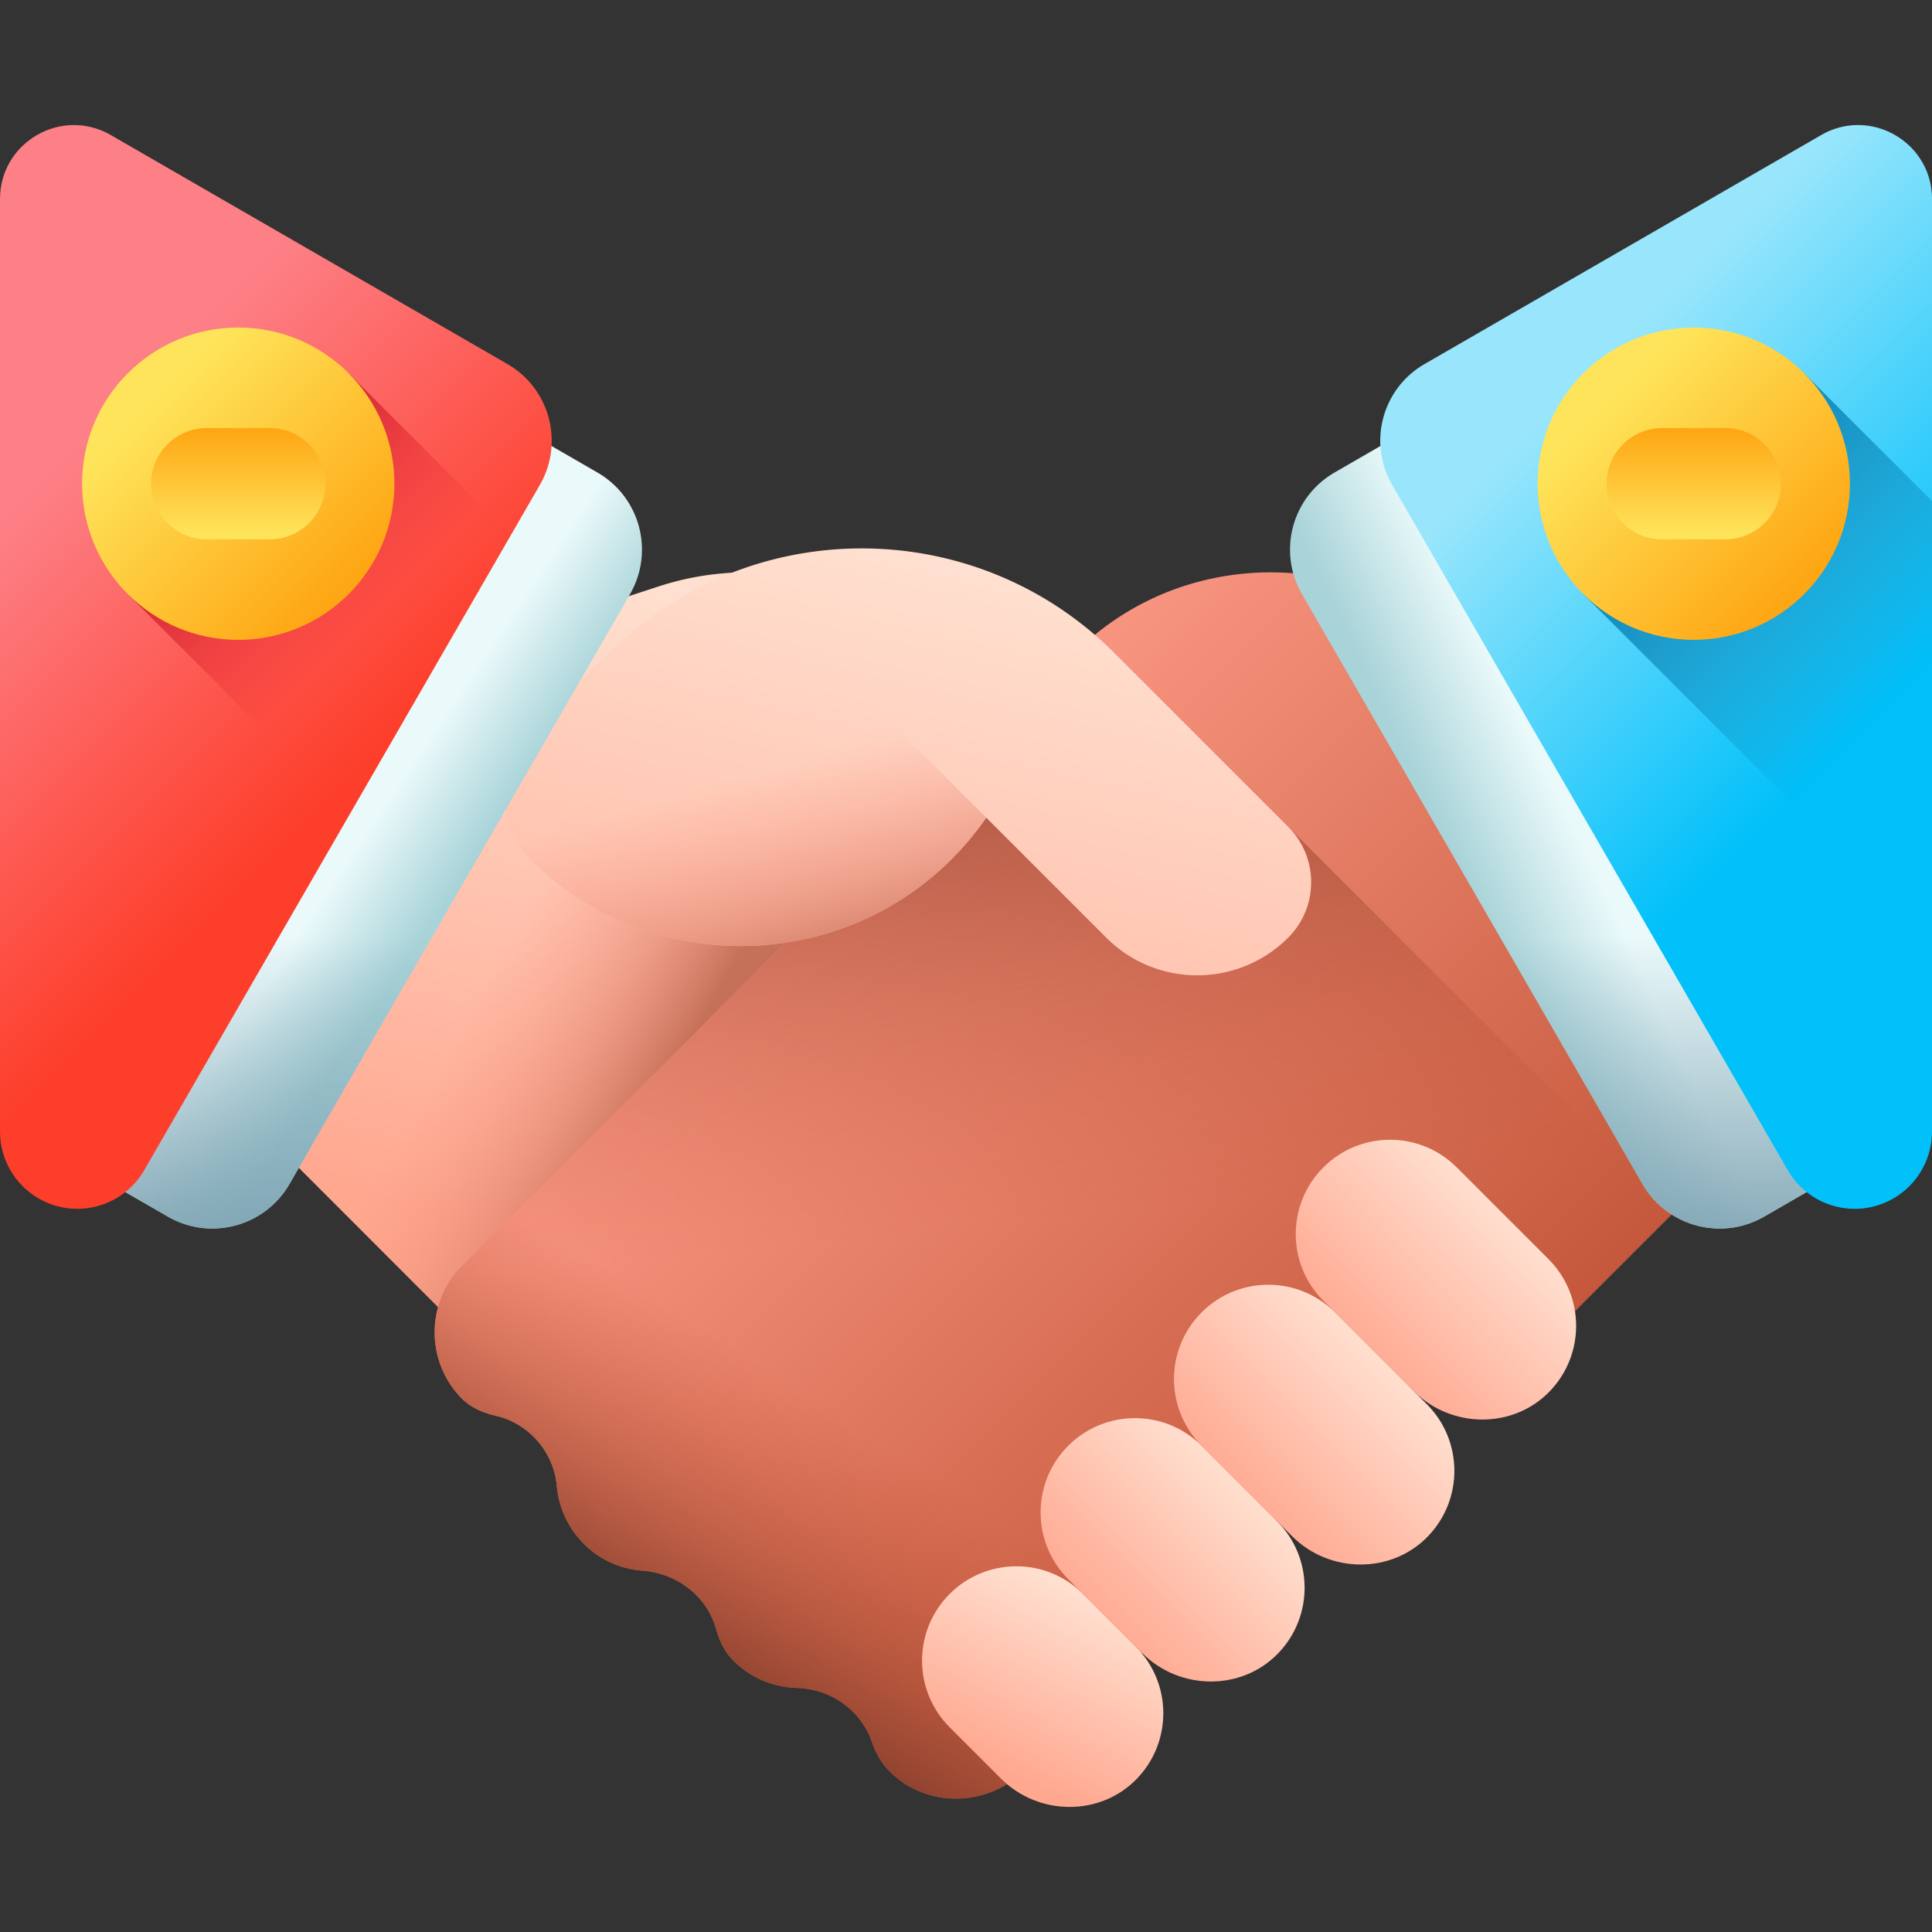
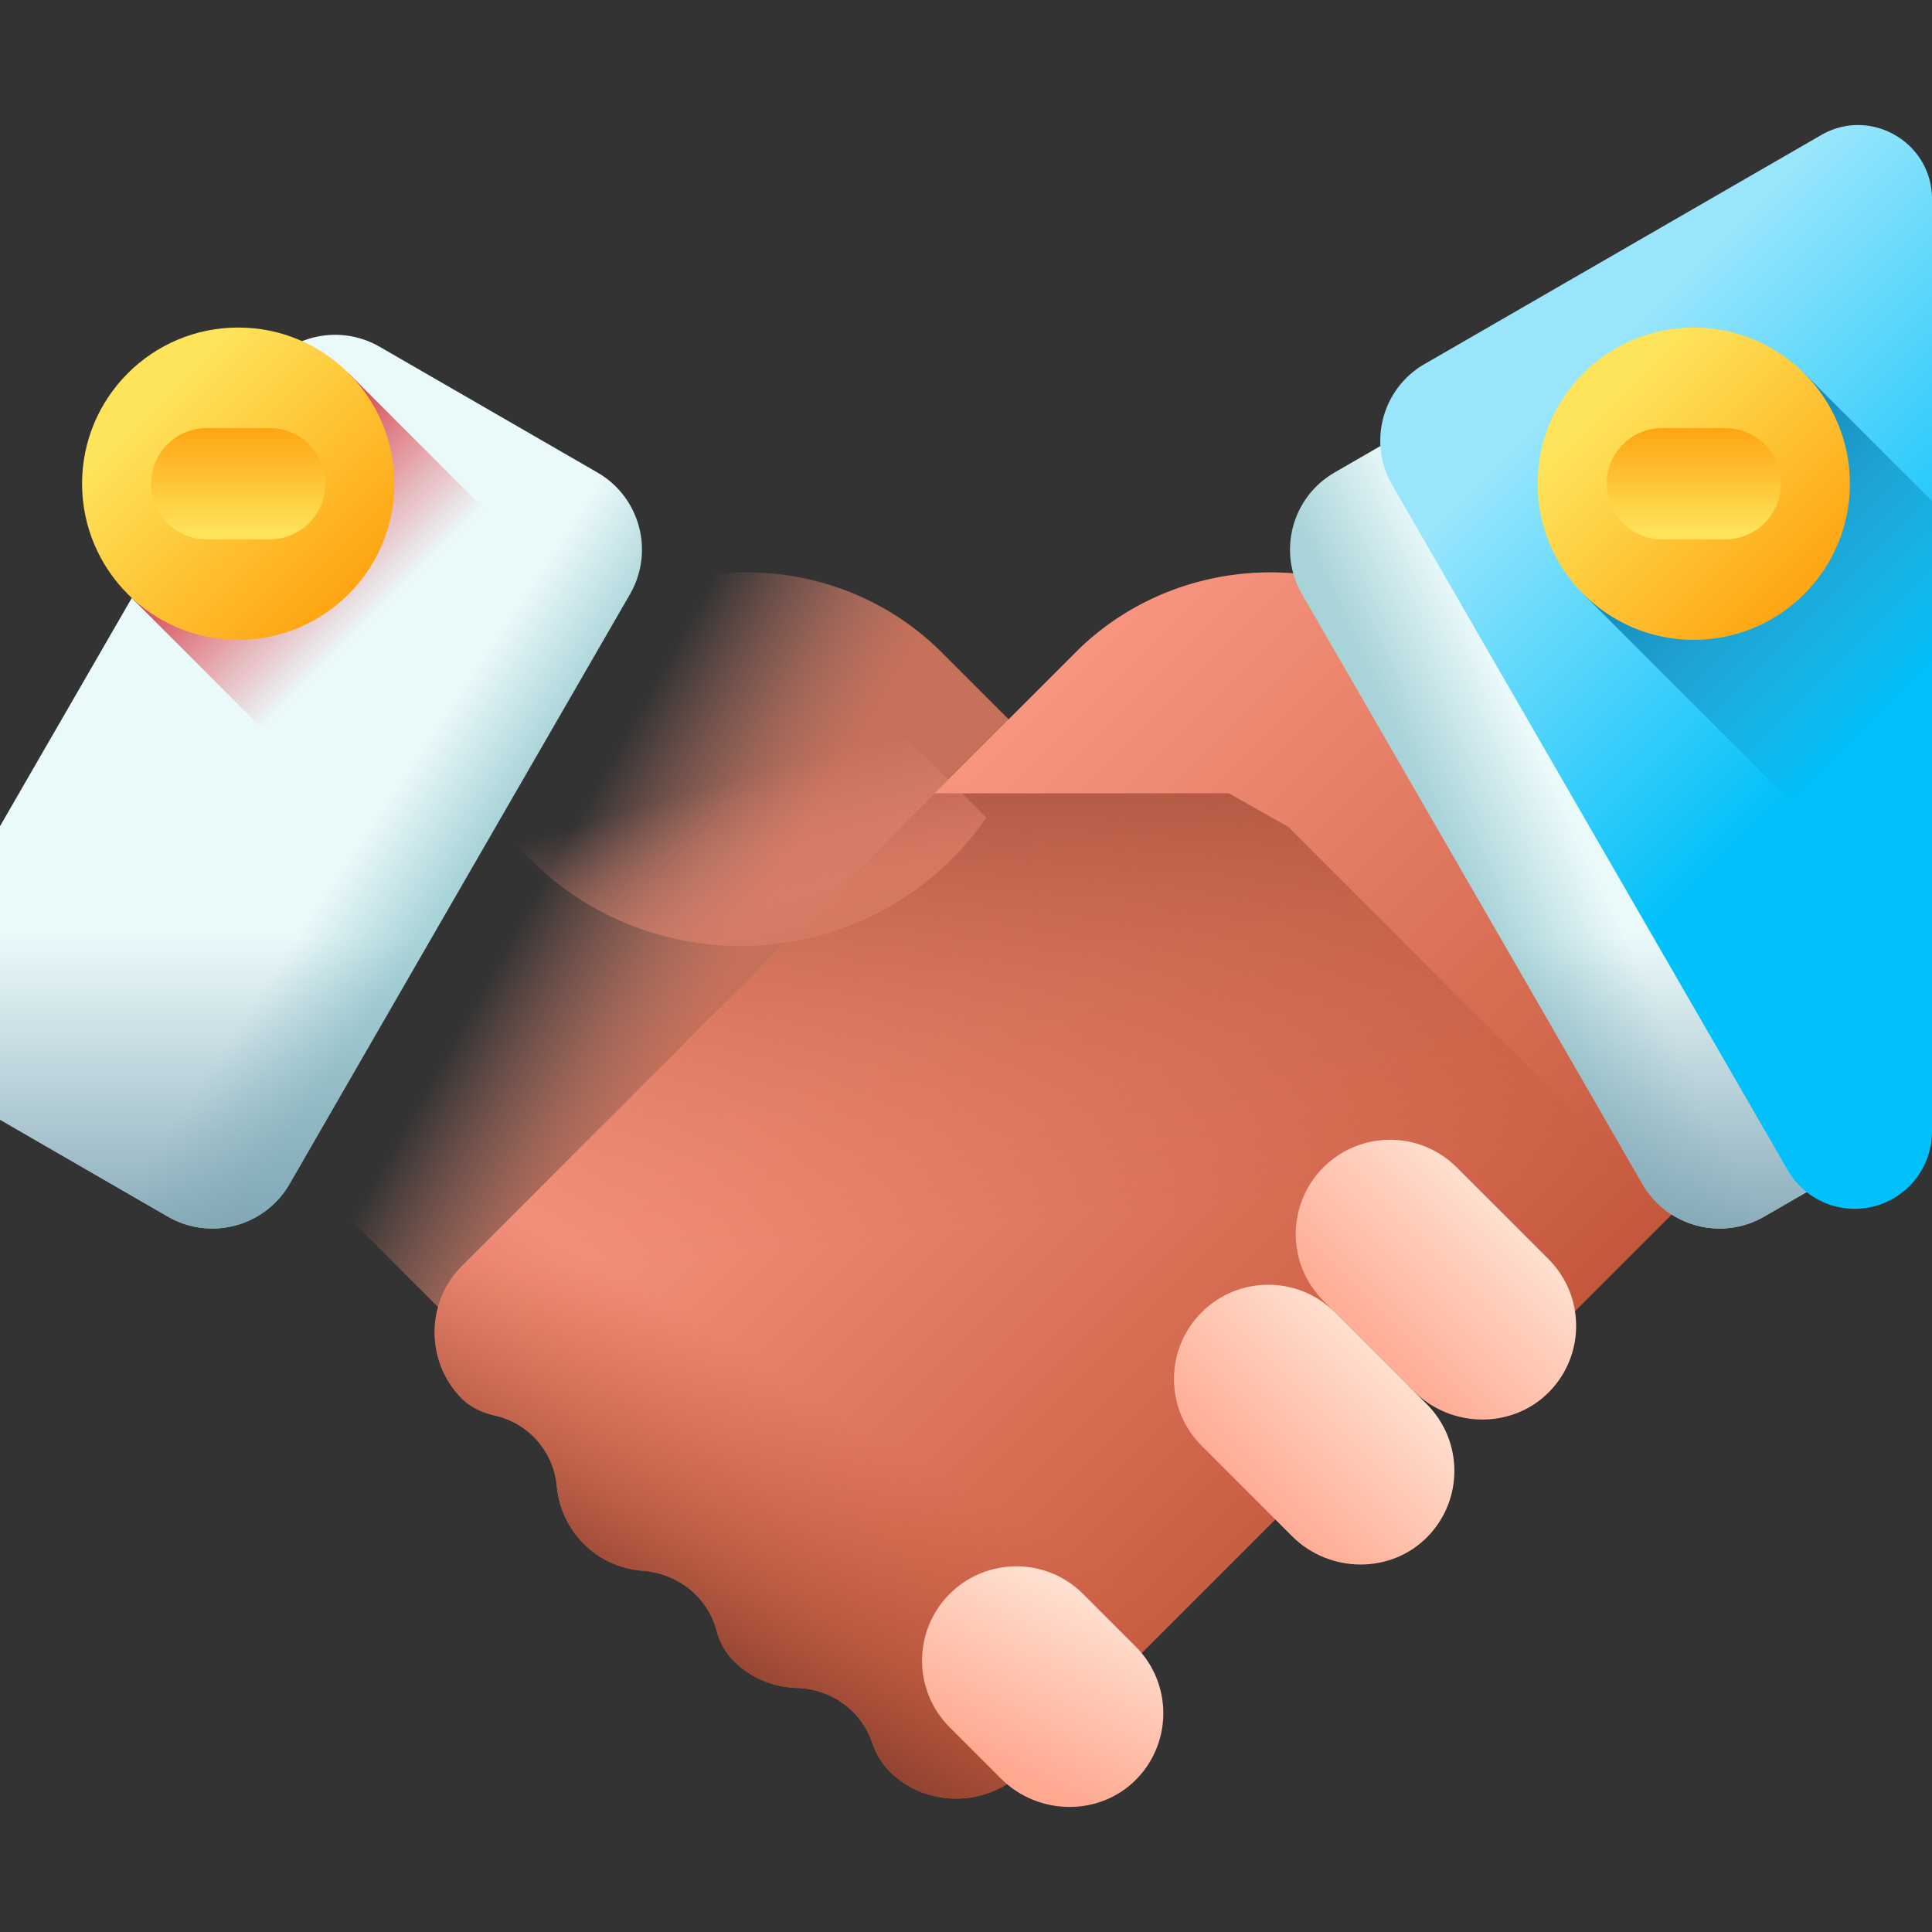
<svg xmlns="http://www.w3.org/2000/svg" xmlns:xlink="http://www.w3.org/1999/xlink" version="1.1" width="512" height="512" x="0" y="0" viewBox="0 0 510 510" style="enable-background:new 0 0 512 512" xml:space="preserve" class="">
  <rect x="0" y="0" width="510" height="510" fill="#333333" stroke="none" />
  <g>
    <linearGradient id="a">
      <stop offset="0" stop-color="#ffdfcf" />
      <stop offset="1" stop-color="#ffa78f" />
    </linearGradient>
    <linearGradient xlink:href="#a" id="f" x1="145.568" x2="237.259" y1="231.969" y2="378.284" gradientTransform="rotate(45 255.066 254.972)" gradientUnits="userSpaceOnUse" />
    <linearGradient id="b">
      <stop offset="0" stop-color="#f89580" stop-opacity="0" />
      <stop offset=".26" stop-color="#f2917c" stop-opacity=".261" />
      <stop offset=".595" stop-color="#e2856f" stop-opacity=".597" />
      <stop offset=".971" stop-color="#c8725b" stop-opacity=".974" />
      <stop offset=".997" stop-color="#c5715a" />
    </linearGradient>
    <linearGradient xlink:href="#b" id="g" x1="161.486" x2="214.544" y1="323.712" y2="308.856" gradientTransform="rotate(45 255.066 254.972)" gradientUnits="userSpaceOnUse" />
    <linearGradient id="h" x1="228.914" x2="385.089" y1="226.719" y2="382.895" gradientUnits="userSpaceOnUse">
      <stop offset="0" stop-color="#f89580" />
      <stop offset="1" stop-color="#c4573a" />
    </linearGradient>
    <linearGradient id="i" x1="277.074" x2="263.176" y1="322.549" y2="163.599" gradientUnits="userSpaceOnUse">
      <stop offset="0" stop-color="#c4573a" stop-opacity="0" />
      <stop offset="1" stop-color="#883f2e" />
    </linearGradient>
    <linearGradient id="j" x1="225.863" x2="184.171" y1="376.405" y2="442.417" gradientUnits="userSpaceOnUse">
      <stop offset="0" stop-color="#c4573a" stop-opacity="0" />
      <stop offset=".243" stop-color="#bb5438" stop-opacity=".243" />
      <stop offset=".629" stop-color="#a44b33" stop-opacity=".629" />
      <stop offset="1" stop-color="#883f2e" />
    </linearGradient>
    <linearGradient xlink:href="#a" id="k" x1="395.395" x2="412.181" y1="350.796" y2="399.179" gradientTransform="rotate(45 255.066 254.972)" gradientUnits="userSpaceOnUse" />
    <linearGradient xlink:href="#a" id="l" x1="3350.369" x2="3405.031" y1="-3087.779" y2="-3087.779" gradientTransform="rotate(135 1118.127 -1974.388)" gradientUnits="userSpaceOnUse" />
    <linearGradient xlink:href="#a" id="m" x1="3250.789" x2="3305.45" y1="-3086.504" y2="-3086.504" gradientTransform="rotate(135 1118.127 -1974.388)" gradientUnits="userSpaceOnUse" />
    <linearGradient xlink:href="#a" id="n" x1="3300.577" x2="3355.239" y1="-3090.838" y2="-3090.838" gradientTransform="rotate(135 1118.127 -1974.388)" gradientUnits="userSpaceOnUse" />
    <linearGradient xlink:href="#a" id="o" x1="182.918" x2="289.411" y1="182.438" y2="352.373" gradientTransform="rotate(45 255.066 254.972)" gradientUnits="userSpaceOnUse" />
    <linearGradient xlink:href="#b" id="p" x1="177.066" x2="228.613" y1="263.177" y2="291.499" gradientTransform="rotate(45 255.066 254.972)" gradientUnits="userSpaceOnUse" />
    <linearGradient id="c">
      <stop offset="0" stop-color="#eaf9fa" />
      <stop offset="1" stop-color="#a8d3d8" />
    </linearGradient>
    <linearGradient xlink:href="#c" id="q" x1="414.672" x2="386.466" y1="217.526" y2="231.202" gradientUnits="userSpaceOnUse" />
    <linearGradient id="d">
      <stop offset="0" stop-color="#7ca1b1" stop-opacity="0" />
      <stop offset="1" stop-color="#7ca1b1" />
    </linearGradient>
    <linearGradient xlink:href="#d" id="r" x1="453.119" x2="453.119" y1="247.425" y2="335.795" gradientUnits="userSpaceOnUse" />
    <linearGradient id="s" x1="415.488" x2="498.827" y1="101.692" y2="185.03" gradientUnits="userSpaceOnUse">
      <stop offset="0" stop-color="#99e6fc" />
      <stop offset="1" stop-color="#01c0fa" />
    </linearGradient>
    <linearGradient id="t" x1="503.098" x2="438.87" y1="183.669" y2="119.441" gradientUnits="userSpaceOnUse">
      <stop offset="0" stop-color="#017bae" stop-opacity="0" />
      <stop offset="1" stop-color="#017bae" />
    </linearGradient>
    <linearGradient id="e">
      <stop offset="0" stop-color="#fee45a" />
      <stop offset="1" stop-color="#fea613" />
    </linearGradient>
    <linearGradient xlink:href="#e" id="u" x1="425.228" x2="475.144" y1="105.799" y2="155.715" gradientUnits="userSpaceOnUse" />
    <linearGradient xlink:href="#e" id="v" x1="447.112" x2="447.112" y1="141.169" y2="113.303" gradientUnits="userSpaceOnUse" />
    <linearGradient xlink:href="#c" id="w" x1="95.729" x2="118.807" y1="221.372" y2="236.757" gradientUnits="userSpaceOnUse" />
    <linearGradient xlink:href="#d" id="x" x1="56.881" x2="56.881" y1="247.425" y2="335.795" gradientUnits="userSpaceOnUse" />
    <linearGradient id="y" x1="2.226" x2="81.696" y1="136.303" y2="215.773" gradientUnits="userSpaceOnUse">
      <stop offset="0" stop-color="#fd8087" />
      <stop offset="1" stop-color="#fd3e2b" />
    </linearGradient>
    <linearGradient id="z" x1="98.418" x2="57.659" y1="163.212" y2="122.453" gradientUnits="userSpaceOnUse">
      <stop offset="0" stop-color="#e41f2d" stop-opacity="0" />
      <stop offset=".346" stop-color="#de1e2b" stop-opacity=".346" />
      <stop offset=".804" stop-color="#ce1b28" stop-opacity=".804" />
      <stop offset="1" stop-color="#c41926" />
    </linearGradient>
    <linearGradient xlink:href="#e" id="A" x1="41.005" x2="90.921" y1="105.799" y2="155.715" gradientUnits="userSpaceOnUse" />
    <linearGradient xlink:href="#e" id="B" x1="62.889" x2="62.889" y1="141.169" y2="113.303" gradientUnits="userSpaceOnUse" />
-     <path fill="url(#f)" d="M248.623 172.252a75.977 75.977 0 0 0-1.169-1.143c-19.5-18.648-47.866-24.702-73.516-16.33l-13.584 4.434a292.79 292.79 0 0 0-116.178 71.303c-11.891 11.891-11.891 31.169 0 43.06l89.193 89.193 12.059-12.059 28.573 28.573 140.827-140.827z" opacity="1" data-original="url(#f)" />
    <path fill="url(#g)" d="M248.623 172.252a75.977 75.977 0 0 0-1.169-1.143c-19.5-18.647-47.866-24.702-73.516-16.33l-13.584 4.434a292.79 292.79 0 0 0-116.178 71.303c-11.891 11.891-11.891 31.169 0 43.06l89.193 89.193 12.059-12.059 28.573 28.573 140.827-140.827z" opacity="1" data-original="url(#g)" />
    <path fill="url(#h)" d="M488.317 230.517a292.79 292.79 0 0 0-116.178-71.303l-13.584-4.434c-25.649-8.373-54.015-2.318-73.516 16.33-.403.385-163.019 162.984-163.019 162.984-9.603 9.603-9.723 25.106-.346 34.856 2.403 2.499 5.624 3.964 9.107 4.757 8.789 2 15.376 9.548 16.19 18.524a24.783 24.783 0 0 0 6.844 14.989c4.34 4.512 10.019 6.963 15.854 7.406 9.075.688 17.001 6.76 19.41 15.537.817 2.975 2.161 5.745 4.271 7.939 4.628 4.812 10.78 7.28 17.02 7.468 8.936.268 16.895 5.851 19.809 14.302.945 2.74 2.345 5.319 4.378 7.433 9.68 10.064 26.027 9.879 35.902.004l116.606-116.597 12.059 12.059 89.193-89.193c11.891-11.892 11.891-31.171 0-43.061z" opacity="1" data-original="url(#h)" />
    <path fill="url(#i)" d="m340.051 218.257-15.663-8.84h-77.672c-48.19 48.179-124.695 124.676-124.695 124.676-9.603 9.603-9.723 25.106-.346 34.856 2.403 2.499 5.624 3.964 9.107 4.757 8.789 2 15.376 9.548 16.19 18.524a24.783 24.783 0 0 0 6.844 14.989c4.34 4.512 10.019 6.963 15.854 7.406 9.075.688 17.001 6.76 19.41 15.537.817 2.975 2.161 5.745 4.271 7.939 4.628 4.812 10.78 7.28 17.02 7.468 8.936.268 16.895 5.851 19.809 14.302.945 2.74 2.345 5.319 4.378 7.433 9.68 10.064 26.027 9.879 35.902.004l116.606-116.597 12.059 12.059 42.72-42.72z" opacity="1" data-original="url(#i)" />
    <path fill="url(#j)" d="m209.113 247.013-87.093 87.081c-9.603 9.603-9.723 25.106-.346 34.856 2.403 2.499 5.624 3.964 9.107 4.757 8.789 2 15.376 9.548 16.19 18.524a24.783 24.783 0 0 0 6.844 14.989c4.34 4.512 10.019 6.963 15.854 7.406 9.075.688 17.001 6.76 19.41 15.537.817 2.975 2.161 5.745 4.271 7.939 4.628 4.812 10.78 7.28 17.02 7.468 8.936.268 16.895 5.851 19.809 14.302.945 2.74 2.345 5.319 4.378 7.433 9.68 10.064 26.027 9.879 35.902.004l79.478-79.472z" opacity="1" data-original="url(#j)" />
    <path fill="url(#k)" d="M300.14 469.508c9.378-9.749 9.257-25.253-.346-34.856l-13.897-13.897c-9.722-9.722-25.486-9.723-35.208 0-9.722 9.722-9.722 25.486 0 35.208l13.549 13.549c9.875 9.875 26.222 10.061 35.902-.004z" opacity="1" data-original="url(#k)" />
-     <path fill="url(#l)" d="m301.537 436.401-19.552-19.552c-9.722-9.722-9.723-25.486 0-35.208 9.722-9.722 25.486-9.722 35.208 0l19.899 19.899c9.603 9.603 9.723 25.106.346 34.856-9.68 10.065-26.027 9.88-35.901.005z" opacity="1" data-original="url(#l)" />
    <path fill="url(#m)" d="m373.213 367.249-23.878-23.878c-9.722-9.722-9.723-25.486 0-35.208 9.723-9.723 25.486-9.722 35.208 0l24.226 24.226c9.603 9.603 9.723 25.106.346 34.856-9.681 10.064-26.028 9.878-35.902.004z" opacity="1" data-original="url(#m)" />
    <path fill="url(#n)" d="m341.072 405.52-23.878-23.878c-9.722-9.722-9.723-25.486 0-35.208 9.723-9.723 25.486-9.722 35.208 0l24.226 24.226c9.603 9.603 9.723 25.106.346 34.856-9.681 10.064-26.028 9.878-35.902.004z" opacity="1" data-original="url(#n)" />
-     <path fill="url(#o)" d="m340.051 218.257-45.862-45.862c-36.842-36.842-96.571-36.842-133.412 0l.005.001-20.622 20.622c-9.42 9.42-9.42 24.726.053 34.083.19.19.384.374.573.563 30.777 29.815 80.355 29.339 110.578-1.029a78.877 78.877 0 0 0 8.988-10.785l.001-.002 31.665 31.664c13.264 13.264 34.769 13.264 48.033 0 8.079-8.078 8.079-21.176 0-29.255z" opacity="1" data-original="url(#o)" />
    <path fill="url(#p)" d="M251.363 226.628c-30.217 30.377-79.796 30.85-110.573 1.033-.192-.192-.385-.369-.577-.561-9.469-9.357-9.477-24.665-.056-34.086l20.7-20.7c10.014-9.981 21.701-17.247 34.158-21.806l65.336 65.336a77.835 77.835 0 0 1-8.988 10.784z" opacity="1" data-original="url(#p)" />
    <path fill="url(#q)" d="M510 218.096v77.478l-44.31 25.578c-11.244 6.488-25.617 2.641-32.117-8.603l-89.889-155.713c-6.487-11.244-2.641-25.617 8.603-32.104l57.49-33.194c11.244-6.5 25.629-2.641 32.117 8.603z" opacity="1" data-original="url(#q)" />
    <path fill="url(#r)" d="M510 218.096v77.478l-44.31 25.578c-11.244 6.488-25.617 2.641-32.117-8.603l-37.335-64.683 98.21-56.695z" opacity="1" data-original="url(#r)" />
    <path fill="url(#s)" d="m480.748 35.654-104.71 60.452c-11.17 6.449-14.997 20.732-8.548 31.902l104.435 180.886c5.634 9.759 18.113 13.103 27.872 7.469A20.404 20.404 0 0 0 510 298.692V52.543c0-15.012-16.251-24.395-29.252-16.889z" opacity="1" data-original="url(#s)" />
    <path fill="url(#t)" d="m510 132.274-33.74-33.74-58.297 58.297L510 248.868z" opacity="1" data-original="url(#t)" />
    <circle cx="447.112" cy="127.682" r="41.222" fill="url(#u)" opacity="1" data-original="url(#u)" />
    <path fill="url(#v)" d="M455.43 113.003h-16.637c-8.107 0-14.68 6.572-14.68 14.68s6.572 14.68 14.68 14.68h16.637c8.107 0 14.68-6.572 14.68-14.68s-6.572-14.68-14.68-14.68z" opacity="1" data-original="url(#v)" />
    <path fill="url(#w)" d="M166.316 156.837 76.427 312.55c-6.5 11.244-20.873 15.091-32.117 8.603L0 295.575v-77.478l68.106-117.955c6.487-11.244 20.873-15.103 32.117-8.603l57.49 33.194c11.244 6.487 15.091 20.86 8.603 32.104z" opacity="1" data-original="url(#w)" />
    <path fill="url(#x)" d="M113.762 247.867 76.427 312.55c-6.5 11.244-20.873 15.091-32.117 8.603L0 295.575v-77.478l15.552-26.924z" opacity="1" data-original="url(#x)" />
-     <path fill="url(#y)" d="M133.962 96.106 29.252 35.654C16.251 28.148 0 37.531 0 52.543v246.148c0 7.29 3.889 14.026 10.203 17.671 9.759 5.634 22.237 2.29 27.872-7.469L142.51 128.008c6.449-11.17 2.622-25.453-8.548-31.902z" opacity="1" data-original="url(#y)" />
    <path fill="url(#z)" d="M132.61 145.155v-6.048L92.037 98.534 33.74 156.831l58.407 58.407z" opacity="1" data-original="url(#z)" />
    <circle cx="62.889" cy="127.682" r="41.222" fill="url(#A)" opacity="1" data-original="url(#A)" />
    <path fill="url(#B)" d="M71.207 113.003H54.57c-8.107 0-14.68 6.572-14.68 14.68s6.572 14.68 14.68 14.68h16.637c8.107 0 14.68-6.572 14.68-14.68s-6.572-14.68-14.68-14.68z" opacity="1" data-original="url(#B)" />
  </g>
</svg>